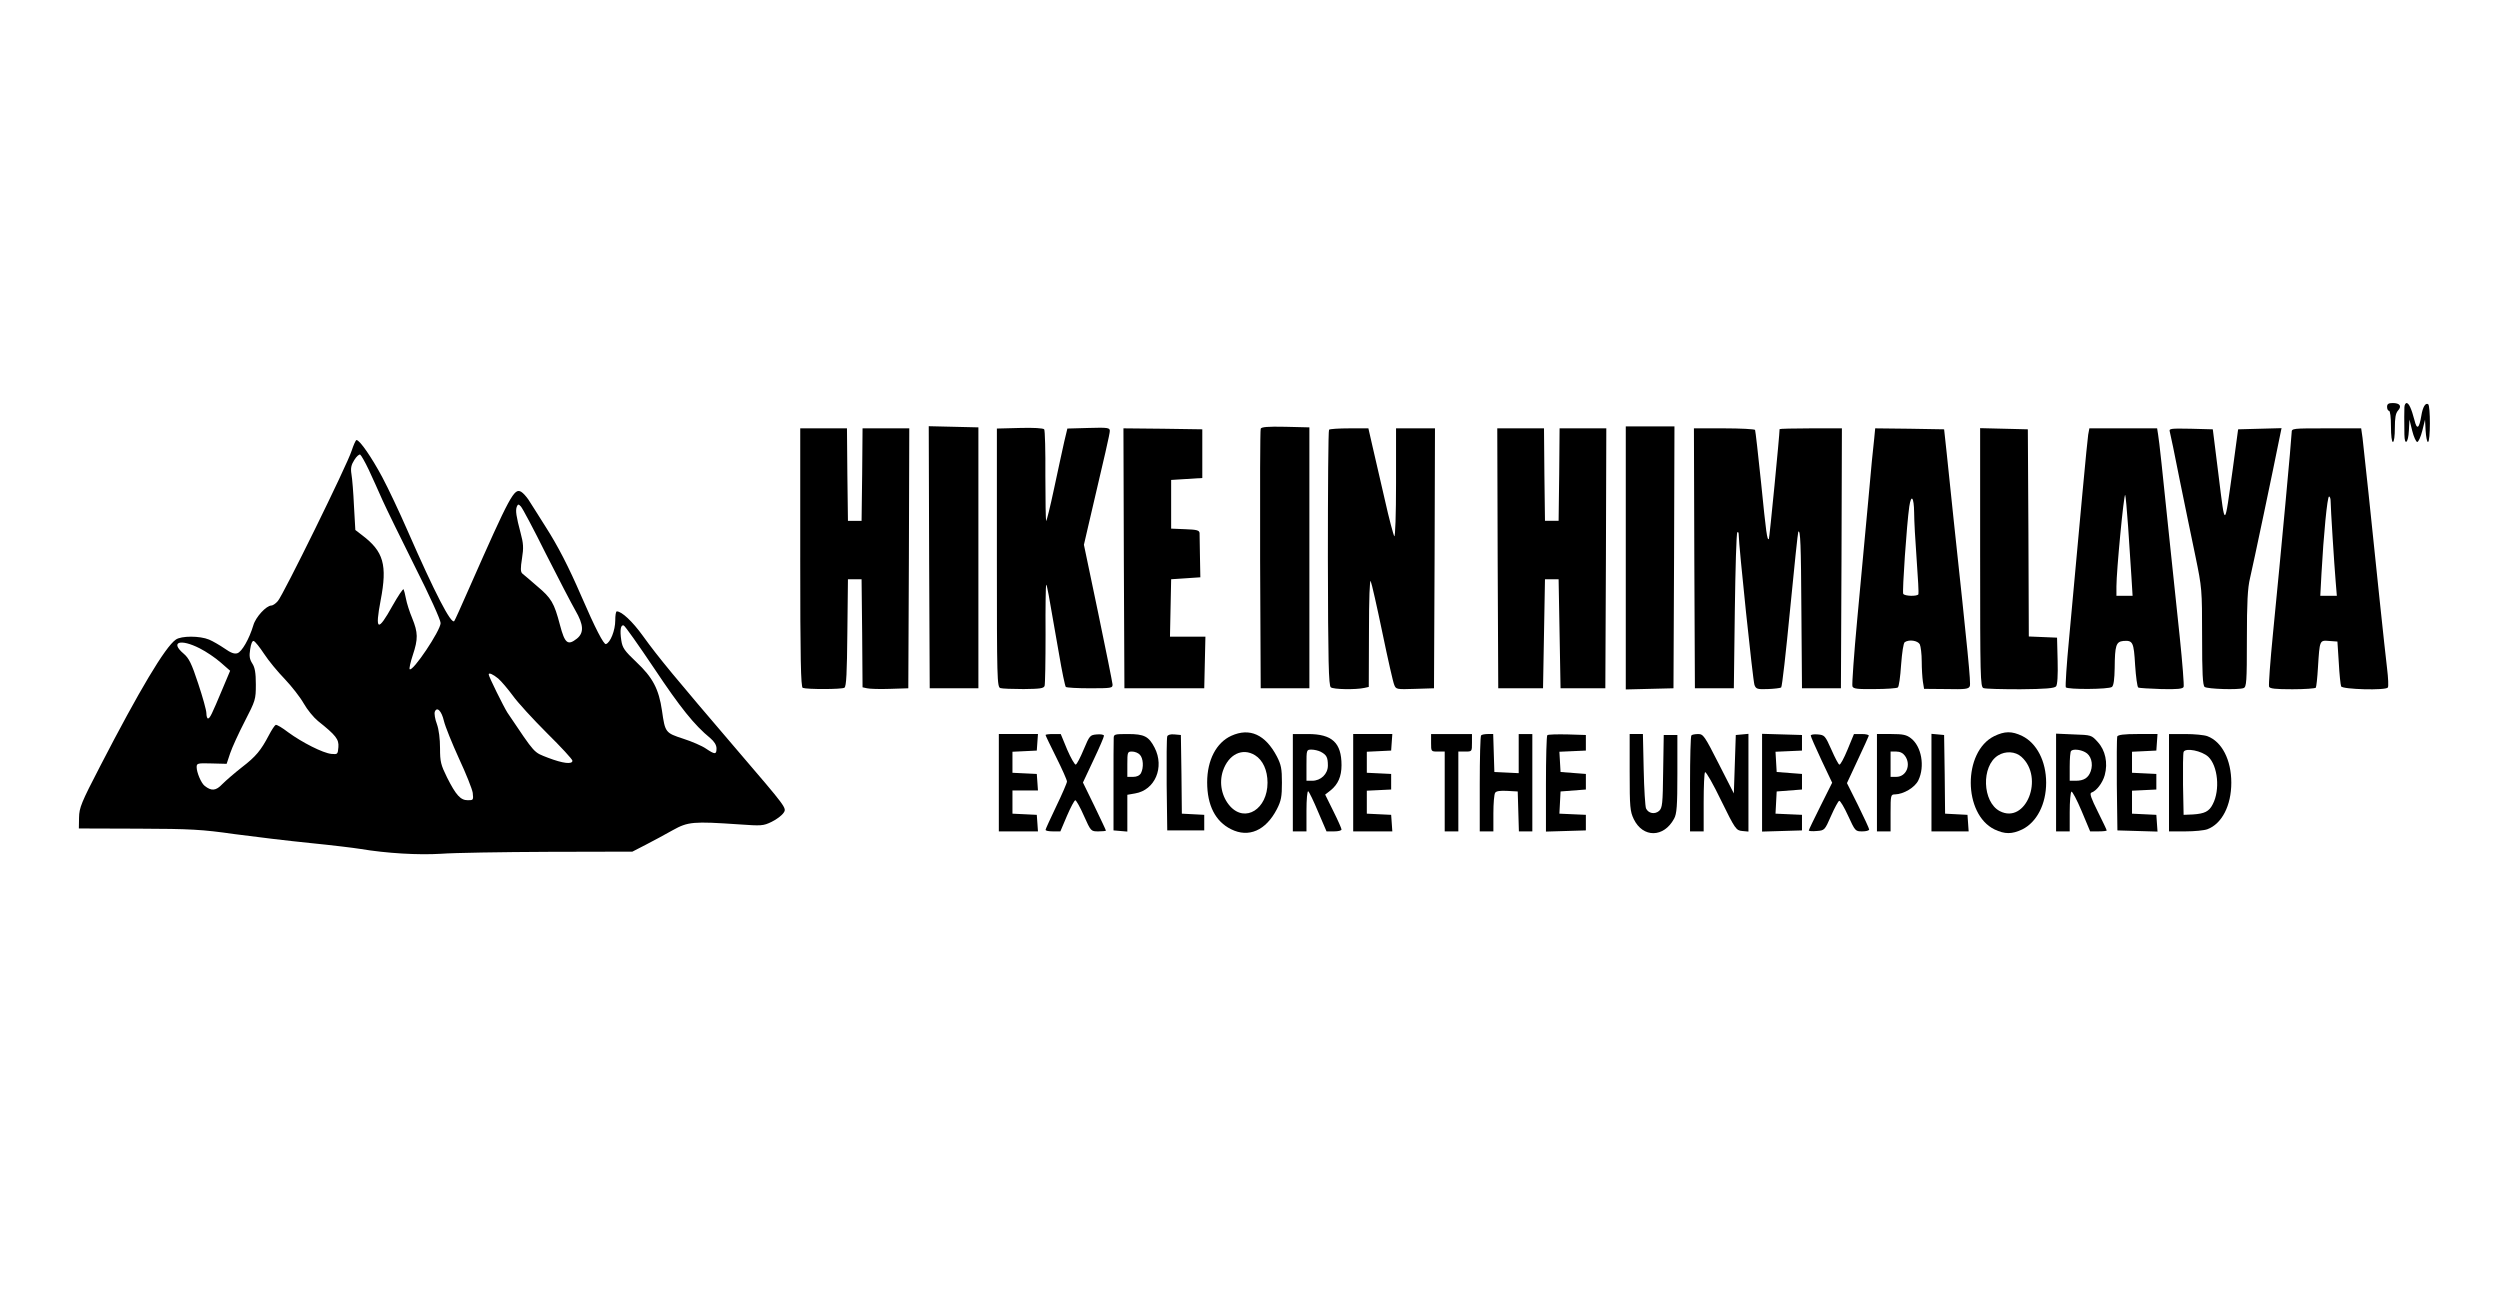
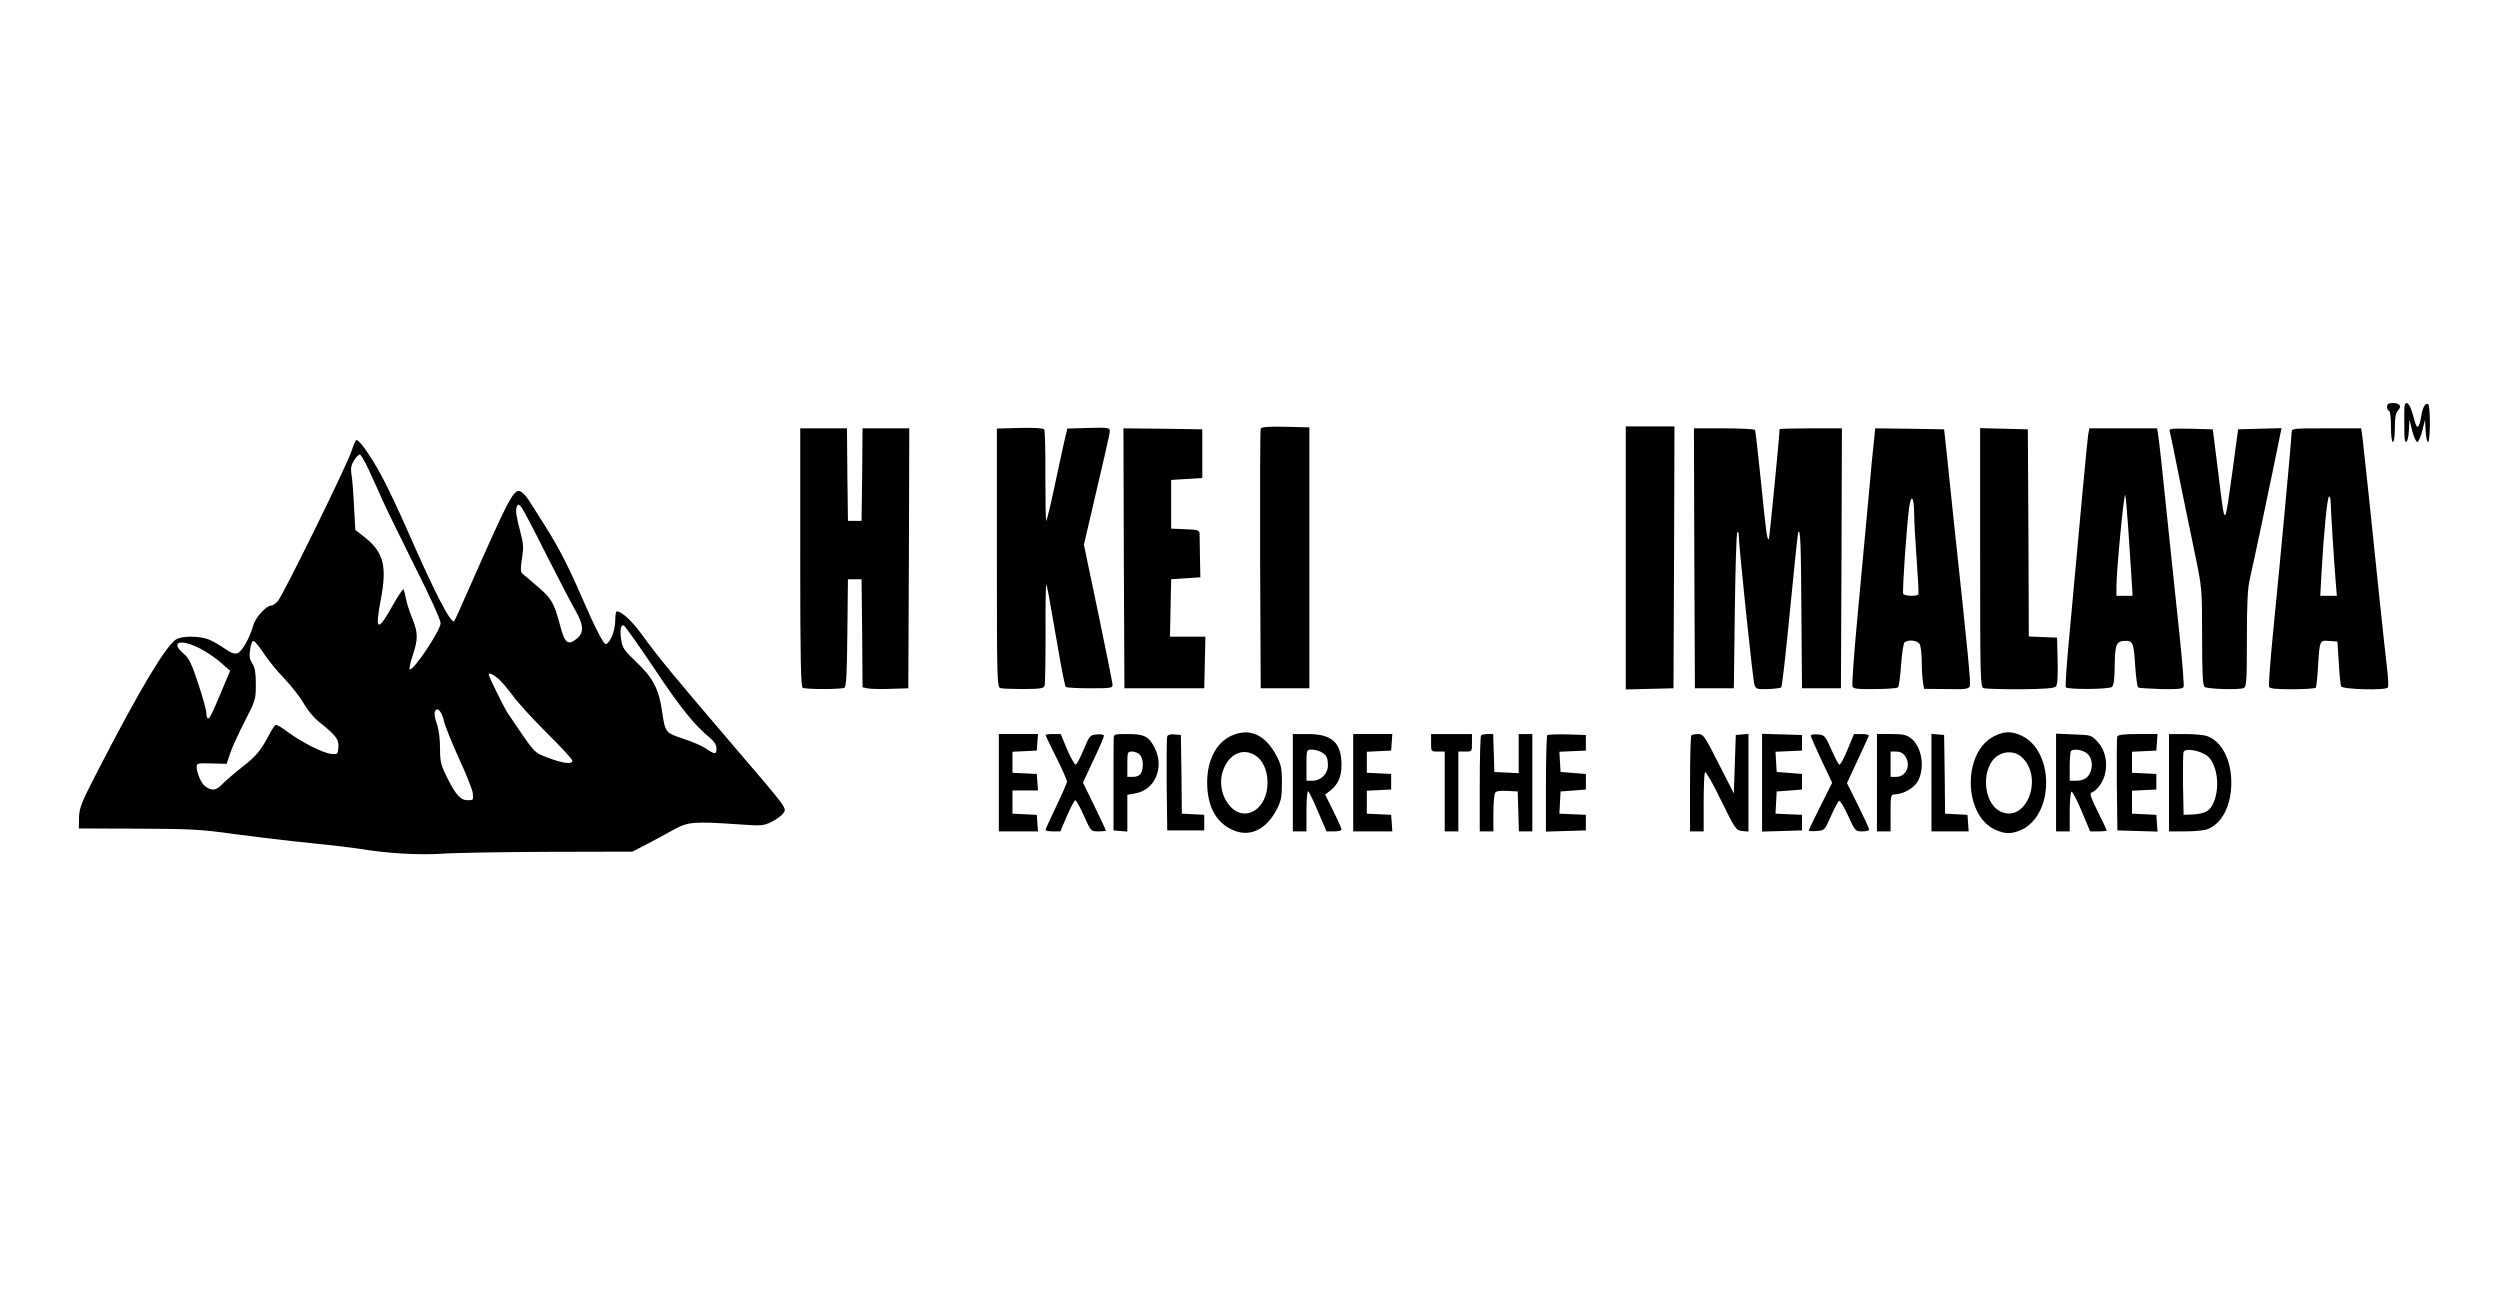
<svg xmlns="http://www.w3.org/2000/svg" version="1.0" width="1284pt" height="663pt" viewBox="0 0 1284 663" preserveAspectRatio="xMidYMid meet">
  <g transform="translate(0,663) scale(0.1,-0.1)" fill="#000000" stroke="none">
    <path d="M12260 4540 c0 -11 5 -20 10 -20 6 0 10 -33 10 -80 0 -47 4 -80 10 -80 6 0 10 31 10 72 0 51 4 76 16 89 21 23 10 39 -27 39 -22 0 -29 -5 -29 -20z" />
    <path d="M12349 4538 c-1 -22 -1 -62 0 -140 1 -60 20 -44 23 20 l3 57 14 -57 c8 -32 20 -58 26 -58 6 0 18 26 26 58 l14 57 3 -57 c2 -32 7 -58 12 -58 13 0 13 187 1 194 -14 9 -28 -15 -35 -59 -11 -67 -23 -74 -35 -24 -16 61 -29 89 -41 89 -5 0 -11 -10 -11 -22z" />
-     <path d="M4772 3768 l3 -673 125 0 125 0 0 670 0 670 -128 3 -127 3 2 -673z" />
    <path d="M5238 4432 l-118 -3 0 -664 c0 -623 1 -664 18 -669 9 -3 63 -5 119 -5 83 1 103 3 108 16 3 9 5 128 5 266 -1 137 1 251 3 253 4 4 9 -25 66 -354 15 -89 31 -166 35 -170 4 -4 60 -7 124 -7 111 0 117 1 116 20 -1 11 -34 177 -74 368 l-73 349 21 91 c89 379 112 479 112 494 0 16 -10 18 -109 15 l-109 -3 -16 -67 c-8 -37 -32 -145 -52 -240 -20 -95 -39 -170 -41 -168 -2 2 -4 107 -4 233 1 125 -2 233 -6 238 -5 6 -55 9 -125 7z" />
    <path d="M6475 4428 c-3 -7 -4 -310 -3 -673 l3 -660 125 0 125 0 0 670 0 670 -123 3 c-92 2 -124 -1 -127 -10z" />
    <path d="M8350 3765 l0 -676 123 3 122 3 3 673 2 672 -125 0 -125 0 0 -675z" />
    <path d="M4110 3766 c0 -522 3 -665 13 -669 22 -8 202 -8 214 1 10 6 13 78 15 282 l3 275 35 0 35 0 3 -277 2 -278 23 -5 c12 -3 65 -5 117 -3 l95 3 3 668 2 667 -120 0 -120 0 -2 -237 -3 -238 -35 0 -35 0 -3 238 -2 237 -120 0 -120 0 0 -664z" />
    <path d="M5772 3763 l3 -668 205 0 205 0 3 133 3 132 -91 0 -91 0 3 148 3 147 75 5 75 5 -2 105 c-1 58 -2 113 -2 122 -1 14 -13 18 -73 20 l-73 3 0 125 0 125 80 5 80 5 0 125 0 125 -203 3 -202 2 2 -667z" />
-     <path d="M6826 4423 c-4 -4 -6 -301 -6 -659 1 -534 4 -655 15 -664 13 -11 128 -13 173 -3 l22 5 1 282 c0 174 4 273 9 261 5 -11 32 -130 60 -265 28 -135 55 -255 61 -268 9 -23 13 -23 107 -20 l97 3 3 668 2 667 -100 0 -100 0 0 -282 c0 -161 -4 -278 -9 -272 -4 5 -27 90 -49 189 -23 99 -51 222 -63 273 l-21 92 -97 0 c-54 0 -101 -3 -105 -7z" />
-     <path d="M7692 3763 l3 -668 115 0 115 0 5 280 5 280 35 0 35 0 5 -280 5 -280 115 0 115 0 3 668 2 667 -120 0 -120 0 -2 -237 -3 -238 -35 0 -35 0 -3 238 -2 237 -120 0 -120 0 2 -667z" />
    <path d="M8702 3763 l3 -668 100 0 100 0 5 397 c3 218 8 400 13 404 4 4 7 -1 7 -12 0 -53 73 -752 81 -772 8 -21 15 -23 69 -21 32 1 63 5 68 8 5 3 25 184 46 401 21 217 40 397 42 399 11 12 14 -60 16 -414 l3 -390 100 0 100 0 3 668 2 667 -160 0 c-88 0 -160 -2 -160 -4 0 -29 -52 -561 -55 -564 -9 -9 -14 29 -40 288 -15 145 -29 268 -31 272 -3 4 -75 8 -160 8 l-154 0 2 -667z" />
    <path d="M9626 4378 c-4 -29 -18 -174 -31 -323 -14 -148 -39 -420 -56 -603 -17 -182 -28 -339 -25 -347 5 -13 25 -15 114 -14 60 0 114 4 119 8 6 3 13 55 17 116 5 65 12 113 19 117 23 15 66 8 77 -11 5 -11 10 -50 10 -88 0 -37 3 -84 6 -104 l6 -37 114 -1 c99 -2 115 0 121 15 6 15 -10 175 -83 854 -13 124 -29 279 -36 345 l-13 120 -177 3 -177 2 -5 -52z m205 -380 c0 -40 6 -149 13 -243 7 -93 11 -173 9 -177 -6 -12 -71 -10 -78 2 -6 9 18 358 31 448 10 67 24 49 25 -30z" />
    <path d="M10170 3766 c0 -612 1 -664 17 -670 9 -4 94 -6 189 -6 129 1 176 5 184 15 7 8 10 57 8 131 l-3 119 -72 3 -73 3 -2 532 -3 532 -122 3 -123 3 0 -665z" />
    <path d="M10725 4398 c-5 -30 -42 -430 -98 -1046 -13 -134 -20 -247 -17 -252 8 -12 222 -11 237 2 9 7 13 41 14 97 1 116 7 135 44 139 50 4 54 -6 61 -124 4 -60 11 -112 16 -115 4 -3 58 -6 118 -8 83 -2 111 1 115 11 3 7 -6 123 -20 258 -14 135 -37 349 -50 475 -40 387 -55 529 -61 563 l-5 32 -174 0 -174 0 -6 -32z m205 -473 c6 -88 13 -204 17 -257 l6 -98 -41 0 -42 0 0 48 c0 79 38 477 45 470 2 -2 9 -75 15 -163z" />
    <path d="M11144 4413 c3 -10 26 -121 51 -248 26 -126 62 -304 81 -393 33 -161 34 -168 34 -412 0 -186 3 -250 13 -258 14 -11 174 -16 200 -6 15 6 17 30 17 253 0 186 4 262 16 311 15 63 124 581 149 708 l13 63 -112 -3 -111 -3 -27 -200 c-44 -315 -39 -313 -73 -40 l-30 240 -113 3 c-105 2 -113 1 -108 -15z" />
    <path d="M11770 4409 c0 -24 -54 -610 -96 -1033 -14 -142 -23 -265 -20 -273 4 -10 33 -13 120 -13 63 0 117 4 120 8 3 5 8 51 11 103 9 143 8 141 58 137 l42 -3 7 -108 c3 -60 9 -114 12 -122 6 -16 231 -22 240 -6 4 5 2 49 -4 98 -12 99 -58 538 -95 897 -14 131 -28 261 -31 287 l-7 49 -178 0 c-176 0 -179 0 -179 -21z m200 -351 c0 -35 19 -333 26 -415 l6 -73 -42 0 -43 0 6 113 c11 201 30 397 39 397 4 0 8 -10 8 -22z" />
    <path d="M1806 4315 c-22 -71 -352 -742 -379 -772 -11 -13 -26 -23 -33 -23 -26 0 -81 -59 -93 -102 -21 -70 -59 -136 -82 -143 -15 -5 -34 2 -65 24 -25 17 -61 38 -80 46 -48 20 -143 20 -171 0 -55 -38 -188 -262 -388 -649 -98 -189 -108 -214 -109 -265 l-1 -56 305 -1 c271 -1 326 -4 495 -28 104 -14 280 -35 390 -46 110 -11 225 -25 255 -30 138 -23 298 -32 415 -25 66 5 314 9 551 10 l432 1 68 35 c38 20 101 53 139 75 79 44 105 46 341 30 114 -8 124 -8 167 13 25 12 53 33 62 47 16 24 15 25 -242 325 -319 373 -401 472 -481 583 -54 75 -109 126 -134 126 -5 0 -8 -21 -8 -47 0 -50 -25 -114 -48 -121 -11 -3 -54 79 -127 248 -65 150 -119 255 -183 355 -38 61 -78 123 -88 139 -11 16 -27 34 -37 40 -36 21 -56 -16 -267 -494 -40 -91 -74 -167 -77 -170 -16 -17 -98 141 -240 465 -41 94 -99 217 -130 275 -53 99 -115 190 -132 190 -4 0 -15 -25 -25 -55z m88 -98 c18 -40 51 -110 71 -157 21 -47 97 -201 168 -344 72 -142 130 -270 130 -286 0 -38 -144 -253 -159 -237 -3 3 4 36 16 72 28 84 27 116 -3 190 -14 33 -28 78 -32 100 -4 22 -10 44 -12 48 -3 5 -28 -33 -57 -84 -76 -137 -91 -130 -61 28 35 182 15 251 -95 334 l-35 27 -7 123 c-3 68 -9 142 -13 164 -5 31 -1 48 15 73 11 18 25 30 30 27 5 -3 25 -38 44 -78z m910 -432 c64 -126 132 -257 151 -290 43 -74 45 -115 8 -145 -47 -37 -62 -25 -87 70 -30 114 -44 138 -118 200 -35 30 -68 59 -75 64 -10 9 -10 27 -2 78 9 55 7 78 -7 130 -23 87 -27 115 -20 135 6 14 9 15 21 2 8 -8 66 -117 129 -244z m556 -588 c134 -201 206 -291 288 -358 21 -18 32 -36 32 -53 0 -32 -8 -32 -54 -1 -20 14 -73 37 -117 51 -91 30 -93 31 -109 144 -16 111 -48 171 -131 249 -62 59 -72 73 -78 112 -8 53 -3 81 12 77 7 -2 77 -102 157 -221z m-2003 74 c22 -34 70 -92 106 -129 35 -37 79 -93 97 -125 18 -32 51 -72 73 -90 93 -74 108 -94 105 -134 -3 -37 -4 -38 -36 -35 -43 4 -151 59 -222 111 -30 23 -58 40 -64 38 -5 -2 -21 -26 -35 -53 -41 -78 -66 -109 -139 -165 -37 -29 -82 -68 -100 -86 -33 -35 -56 -37 -91 -9 -18 14 -41 69 -41 96 0 20 5 21 77 19 l77 -2 18 54 c10 30 44 104 75 164 55 107 57 112 57 190 0 60 -5 87 -18 107 -14 22 -17 38 -11 74 4 28 11 44 18 42 7 -2 31 -32 54 -67z m-331 29 c32 -16 81 -49 108 -73 l48 -42 -40 -95 c-55 -131 -64 -150 -74 -150 -4 0 -8 12 -8 27 0 15 -19 83 -42 152 -34 104 -48 131 -75 154 -71 60 -17 78 83 27z m1533 -155 c16 -14 50 -54 75 -88 24 -34 103 -120 175 -192 72 -71 131 -135 131 -142 0 -20 -49 -14 -125 15 -76 30 -62 14 -209 232 -19 30 -96 185 -96 196 0 11 22 1 49 -21z m-279 -218 c7 -29 42 -115 77 -192 36 -77 68 -157 71 -177 4 -37 3 -38 -25 -38 -38 0 -61 26 -107 117 -32 65 -36 81 -36 150 0 48 -6 96 -16 124 -10 26 -14 54 -11 63 11 29 35 5 47 -47z" />
    <path d="M6324 2851 c-77 -35 -124 -125 -124 -239 0 -118 42 -201 123 -241 90 -45 178 -7 235 103 22 43 26 64 26 136 0 72 -4 92 -26 135 -59 112 -139 149 -234 106z m122 -100 c40 -25 64 -77 64 -141 0 -135 -114 -207 -192 -121 -43 48 -58 119 -37 182 29 85 100 120 165 80z" />
    <path d="M10242 2849 c-161 -80 -160 -400 2 -479 53 -25 89 -25 142 0 75 37 123 130 123 240 0 110 -48 203 -123 240 -54 26 -90 25 -144 -1z m140 -106 c119 -107 23 -348 -111 -279 -90 47 -96 232 -9 286 38 24 89 21 120 -7z" />
    <path d="M5130 2610 l0 -250 101 0 100 0 -3 43 -3 42 -62 3 -63 3 0 59 0 60 66 0 65 0 -3 43 -3 42 -62 3 -63 3 0 54 0 54 63 3 62 3 3 43 3 42 -100 0 -101 0 0 -250z" />
    <path d="M5370 2855 c0 -3 25 -55 55 -115 30 -60 55 -116 55 -124 0 -7 -25 -65 -55 -127 -30 -63 -55 -117 -55 -121 0 -5 17 -8 38 -8 l38 0 34 80 c19 44 38 80 43 80 4 0 25 -36 44 -80 36 -80 36 -80 75 -80 21 0 38 2 38 4 0 3 -27 59 -59 126 l-59 121 54 115 c30 63 54 119 54 125 0 6 -16 9 -37 7 -35 -3 -37 -6 -67 -77 -17 -41 -35 -76 -41 -78 -5 -1 -25 33 -44 77 l-33 80 -39 0 c-21 0 -39 -2 -39 -5z" />
    <path d="M5720 2838 c-1 -13 -1 -124 -1 -248 l0 -225 36 -3 35 -3 0 95 0 94 40 7 c102 17 152 134 100 235 -30 58 -53 70 -137 70 -69 0 -73 -1 -73 -22z m134 -84 c18 -18 21 -66 6 -95 -7 -12 -21 -19 -40 -19 l-30 0 0 65 c0 62 1 65 24 65 14 0 32 -7 40 -16z" />
    <path d="M5995 2848 c-3 -7 -4 -119 -3 -248 l3 -235 95 0 95 0 0 40 0 40 -57 3 -58 3 -2 202 -3 202 -33 3 c-20 2 -34 -2 -37 -10z" />
    <path d="M6640 2610 l0 -250 35 0 35 0 0 106 c0 58 4 103 9 100 5 -3 28 -51 51 -106 l43 -100 39 0 c21 0 38 4 38 10 0 5 -19 48 -42 94 l-42 85 27 21 c39 31 57 72 57 130 0 115 -48 160 -172 160 l-78 0 0 -250z m143 159 c30 -16 37 -28 37 -71 0 -43 -36 -78 -81 -78 l-29 0 0 80 c0 79 0 80 26 80 14 0 35 -5 47 -11z" />
    <path d="M6950 2610 l0 -250 101 0 100 0 -3 43 -3 42 -62 3 -63 3 0 59 0 59 63 3 62 3 0 40 0 40 -62 3 -63 3 0 54 0 54 63 3 62 3 3 43 3 42 -100 0 -101 0 0 -250z" />
    <path d="M7350 2815 c0 -45 0 -45 35 -45 l35 0 0 -205 0 -205 35 0 35 0 0 205 0 205 35 0 c35 0 35 0 35 45 l0 45 -105 0 -105 0 0 -45z" />
    <path d="M7607 2853 c-4 -3 -7 -116 -7 -250 l0 -243 35 0 35 0 0 93 c0 50 4 98 9 105 5 9 25 12 62 10 l54 -3 3 -102 3 -103 34 0 35 0 0 250 0 250 -35 0 -35 0 0 -100 0 -101 -62 3 -63 3 -3 98 -3 97 -28 0 c-15 0 -31 -3 -34 -7z" />
    <path d="M7947 2854 c-4 -4 -7 -117 -7 -251 l0 -244 103 3 102 3 0 40 0 40 -68 3 -68 3 3 57 3 57 65 5 65 5 0 40 0 40 -65 5 -65 5 -3 52 -3 52 68 3 68 3 0 40 0 40 -95 3 c-53 1 -99 0 -103 -4z" />
-     <path d="M8370 2663 c0 -179 2 -200 21 -240 47 -97 154 -96 207 2 14 25 17 65 17 230 l0 200 -35 0 -35 0 -3 -186 c-2 -169 -4 -188 -21 -204 -22 -19 -55 -13 -67 13 -4 9 -10 99 -12 200 l-4 182 -34 0 -34 0 0 -197z" />
    <path d="M8687 2853 c-4 -3 -7 -116 -7 -250 l0 -243 35 0 35 0 0 148 c0 82 3 152 7 156 5 4 42 -61 83 -146 72 -147 77 -153 108 -156 l32 -3 0 251 0 251 -32 -3 -33 -3 -5 -150 -5 -150 -78 153 c-72 142 -79 152 -105 152 -16 0 -32 -3 -35 -7z" />
    <path d="M9050 2610 l0 -251 103 3 102 3 0 40 0 40 -68 3 -68 3 3 57 3 57 65 5 65 5 0 40 0 40 -65 5 -65 5 -3 52 -3 52 68 3 68 3 0 40 0 40 -102 3 -103 3 0 -251z" />
    <path d="M9300 2852 c0 -5 25 -62 55 -126 l55 -116 -60 -120 c-33 -66 -60 -122 -60 -125 0 -4 18 -5 41 -3 40 3 41 4 73 77 18 41 37 76 42 78 5 2 26 -33 46 -77 36 -78 37 -80 72 -80 20 0 36 4 36 10 0 5 -26 61 -57 124 l-57 114 55 118 c30 64 56 121 57 125 2 5 -14 9 -36 9 l-40 0 -33 -80 c-18 -44 -37 -79 -42 -77 -5 1 -23 36 -41 77 -32 72 -35 75 -70 78 -20 2 -36 -1 -36 -6z" />
    <path d="M9640 2610 l0 -250 35 0 35 0 0 95 c0 92 1 95 23 95 44 1 103 36 120 73 34 71 16 173 -38 215 -23 18 -41 22 -101 22 l-74 0 0 -250z m144 138 c33 -46 7 -108 -45 -108 l-29 0 0 65 0 65 29 0 c20 0 35 -8 45 -22z" />
    <path d="M9920 2611 l0 -251 96 0 95 0 -3 43 -3 42 -57 3 -58 3 -2 202 -3 202 -32 3 -33 3 0 -250z" />
    <path d="M10560 2611 l0 -251 35 0 35 0 0 99 c0 55 4 102 9 105 4 3 28 -42 52 -99 l44 -105 42 0 c24 0 43 2 43 5 0 3 -21 47 -46 97 -33 66 -43 93 -33 97 26 8 58 50 69 90 17 63 3 128 -36 170 -32 36 -34 36 -123 39 l-91 4 0 -251z m149 156 c30 -15 43 -58 29 -98 -12 -34 -35 -49 -77 -49 l-31 0 0 73 c0 41 3 77 7 80 10 11 46 8 72 -6z" />
    <path d="M10874 2847 c-2 -7 -3 -118 -2 -247 l3 -235 103 -3 103 -3 -3 43 -3 43 -62 3 -63 3 0 59 0 59 63 3 62 3 0 40 0 40 -62 3 -63 3 0 54 0 54 63 3 62 3 3 43 3 42 -101 0 c-72 0 -102 -4 -106 -13z" />
    <path d="M11140 2610 l0 -250 84 0 c47 0 97 5 113 11 75 28 123 122 123 239 0 117 -48 211 -123 239 -16 6 -66 11 -113 11 l-84 0 0 -250z m202 133 c49 -47 61 -170 23 -243 -19 -38 -42 -49 -102 -53 l-48 -2 -3 155 c-1 85 0 160 3 168 9 23 94 6 127 -25z" />
  </g>
</svg>